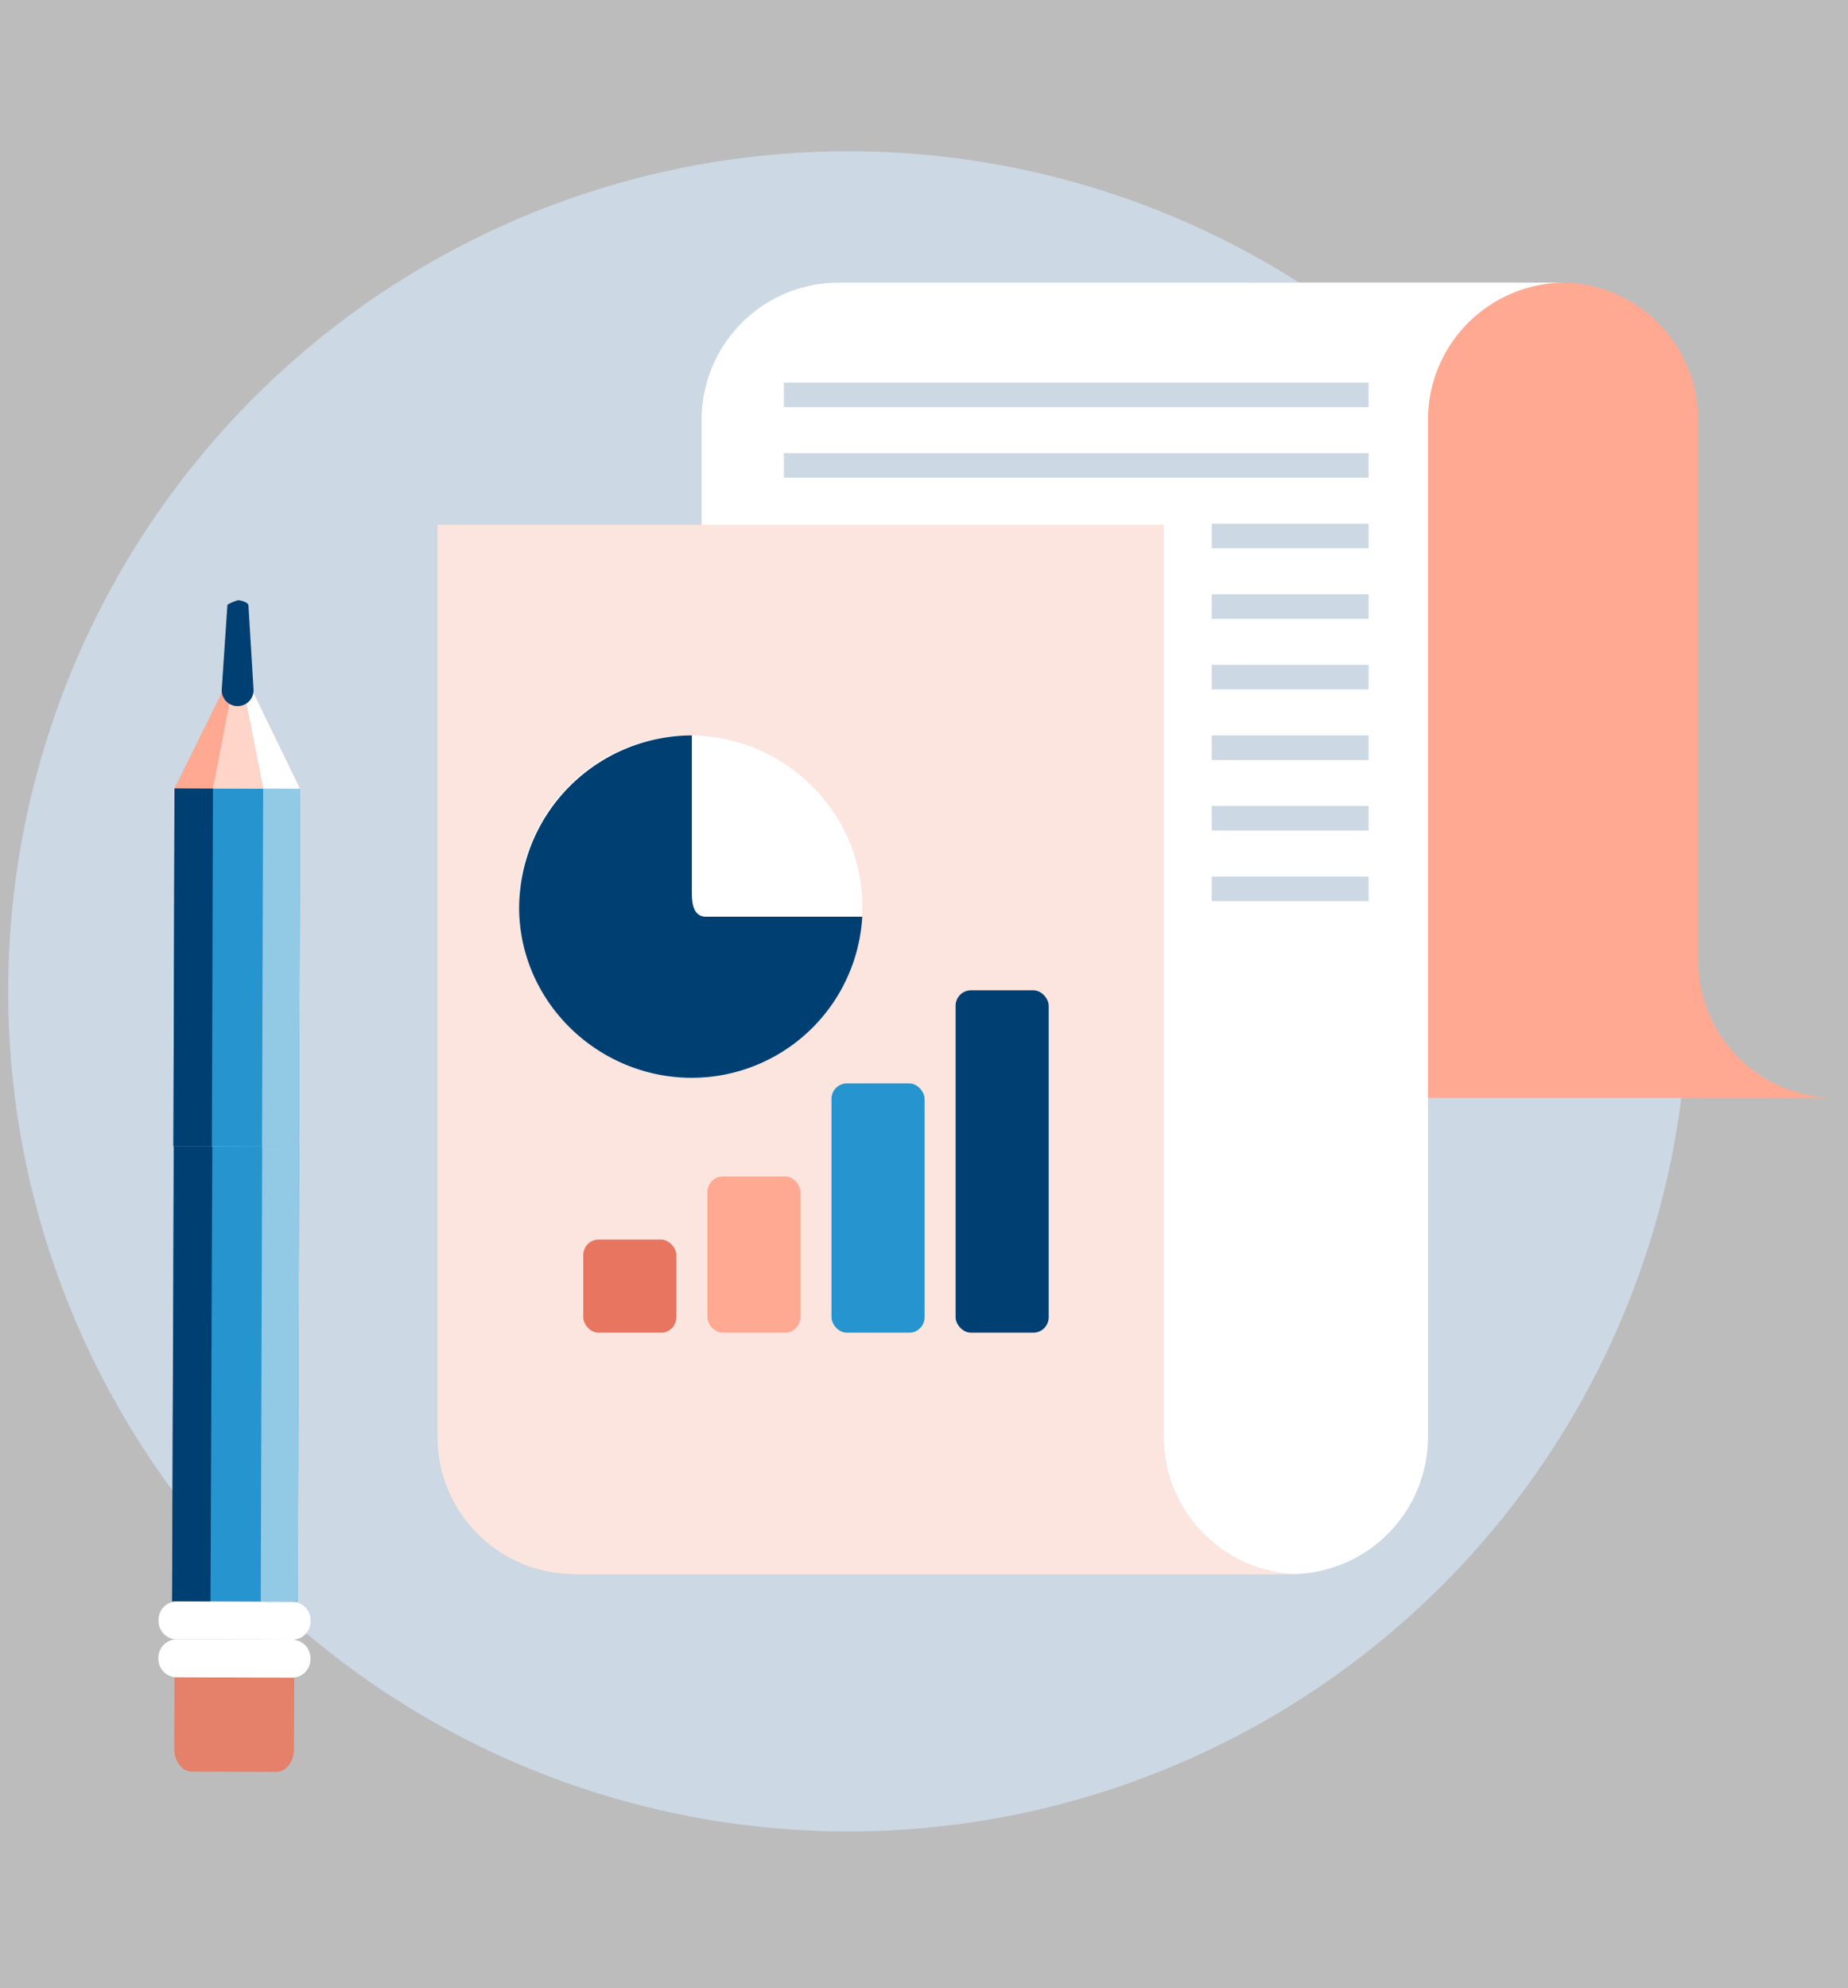
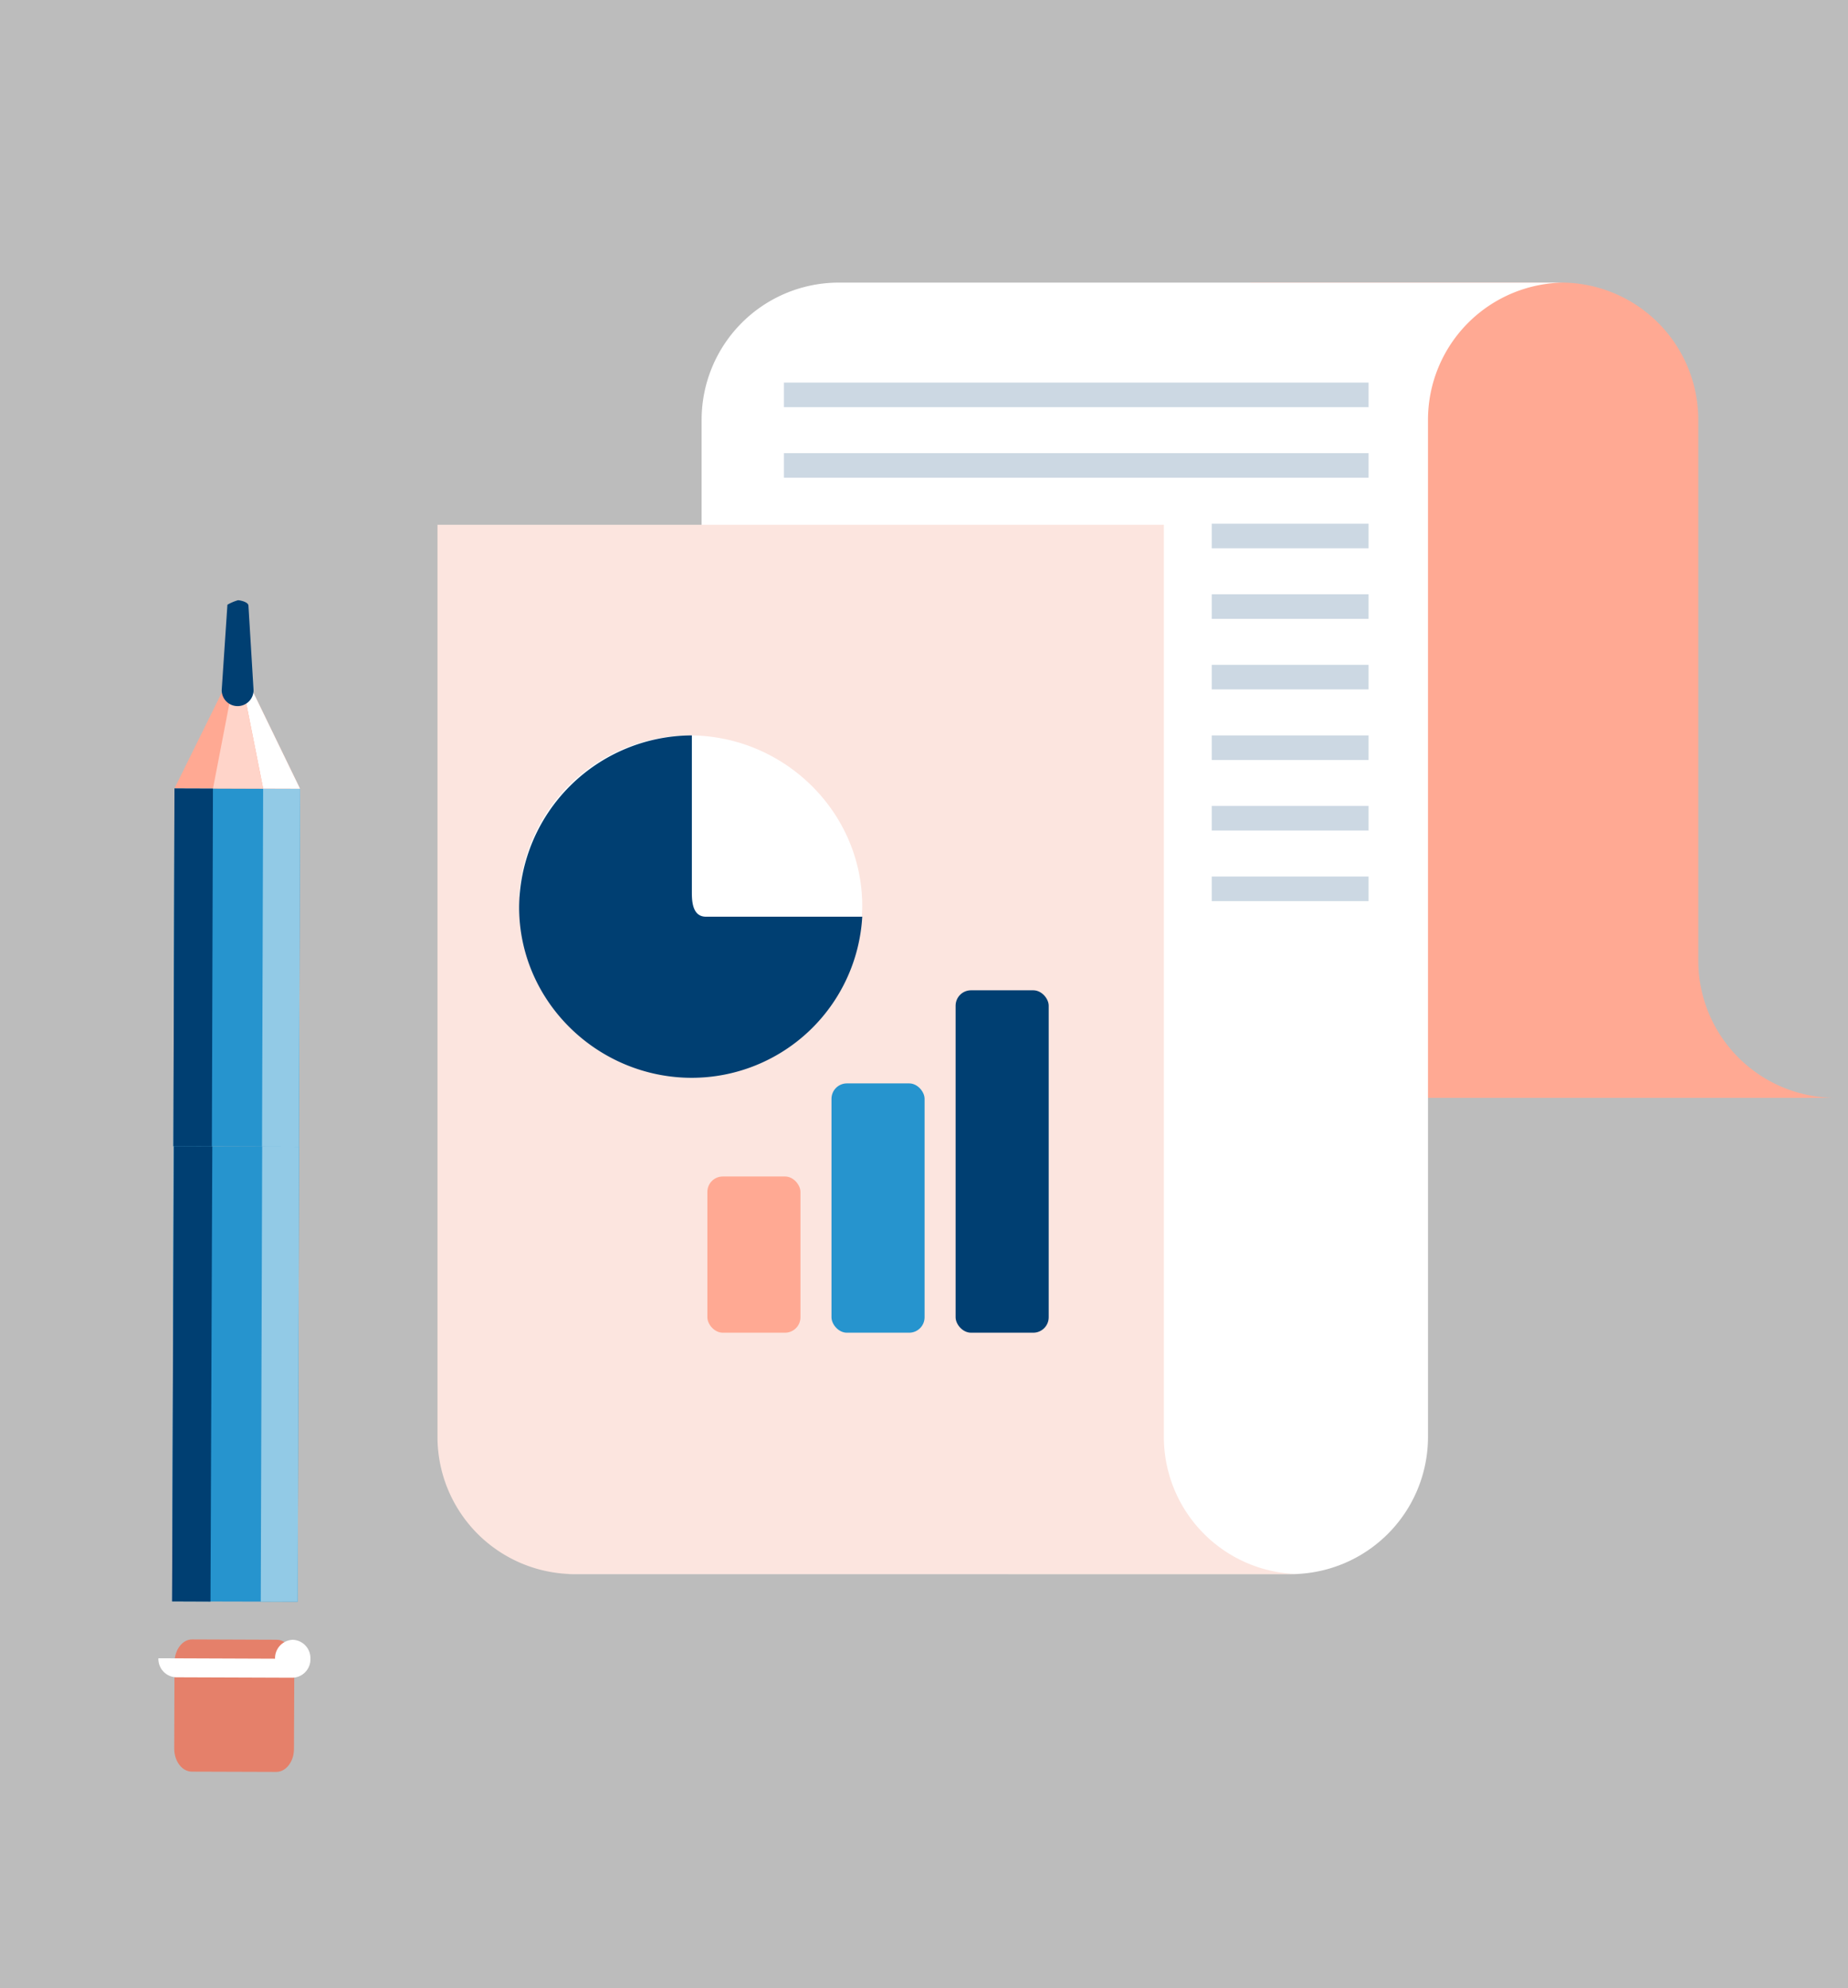
<svg xmlns="http://www.w3.org/2000/svg" width="330" height="355" viewBox="0 0 330 355">
  <rect x="0" y="0" width="330" height="355" fill="#333333" stroke="none" />
  <g id="Groupe_14593" data-name="Groupe 14593" transform="translate(-849 -1640)">
    <rect id="Rectangle_8580" data-name="Rectangle 8580" width="330" height="355" transform="translate(849 1640)" fill="#fff" opacity="0.67" />
    <g id="Groupe_13428" data-name="Groupe 13428" transform="translate(-438.589 160.958)">
-       <circle id="Ellipse_1004" data-name="Ellipse 1004" cx="150" cy="150" r="150" transform="translate(1289.046 1506.042)" fill="#ccd8e3" />
      <g id="Groupe_13393" data-name="Groupe 13393">
        <path id="Tracé_51137" data-name="Tracé 51137" d="M1486.38,1675.055h128.973a24.508,24.508,0,0,1-24.5-24.5v-96.56a24.5,24.5,0,0,0-24.5-24.5H1510.88v121.06a24.5,24.5,0,0,1-24.5,24.5Z" fill="#ffa993" />
        <path id="Tracé_51138" data-name="Tracé 51138" d="M1388.379,1760.09a24.5,24.5,0,0,0,24.5-24.5h0V1554a24.5,24.5,0,0,1,24.5-24.5h129.709a24.5,24.5,0,0,0-24.5,24.5v181.593a24.5,24.5,0,0,1-24.5,24.5Z" fill="#fff" />
        <path id="Tracé_51139" data-name="Tracé 51139" d="M1495.421,1572.732v162.857a24.5,24.5,0,0,0,24.5,24.5H1390.213a24.5,24.5,0,0,1-24.5-24.5V1572.732Z" fill="#fce5df" />
        <g id="Groupe_13390" data-name="Groupe 13390">
          <rect id="Rectangle_8511" data-name="Rectangle 8511" width="104.404" height="4.387" transform="translate(1427.573 1547.351)" fill="#ccd8e3" />
          <rect id="Rectangle_8512" data-name="Rectangle 8512" width="104.404" height="4.387" transform="translate(1427.573 1559.95)" fill="#ccd8e3" />
          <rect id="Rectangle_8513" data-name="Rectangle 8513" width="28.004" height="4.387" transform="translate(1503.972 1572.549)" fill="#ccd8e3" />
          <rect id="Rectangle_8514" data-name="Rectangle 8514" width="28.004" height="4.387" transform="translate(1503.972 1585.148)" fill="#ccd8e3" />
          <rect id="Rectangle_8515" data-name="Rectangle 8515" width="28.004" height="4.387" transform="translate(1503.972 1597.746)" fill="#ccd8e3" />
          <rect id="Rectangle_8516" data-name="Rectangle 8516" width="28.004" height="4.387" transform="translate(1503.972 1610.345)" fill="#ccd8e3" />
          <rect id="Rectangle_8517" data-name="Rectangle 8517" width="28.004" height="4.387" transform="translate(1503.972 1622.944)" fill="#ccd8e3" />
          <rect id="Rectangle_8518" data-name="Rectangle 8518" width="28.004" height="4.387" transform="translate(1503.972 1635.543)" fill="#ccd8e3" />
        </g>
        <g id="Groupe_13392" data-name="Groupe 13392">
          <path id="Tracé_51140" data-name="Tracé 51140" d="M1408.2,1639.112c2.515,0,2.515,3.014,2.515,4.478v27.889a30.929,30.929,0,0,0,30.845-30.66c0-16.905-14.067-30.475-30.845-30.475a30.514,30.514,0,0,0-30.427,28.767Z" fill="#fff" />
          <g id="Groupe_13391" data-name="Groupe 13391">
            <rect id="Rectangle_8519" data-name="Rectangle 8519" width="16.623" height="27.889" rx="2.752" transform="translate(1413.905 1689.1)" fill="#ffa993" />
-             <rect id="Rectangle_8520" data-name="Rectangle 8520" width="16.623" height="16.623" rx="2.752" transform="translate(1391.742 1700.366)" fill="#e7755f" />
            <rect id="Rectangle_8521" data-name="Rectangle 8521" width="16.623" height="61.135" rx="2.752" transform="translate(1458.233 1655.854)" fill="#003f72" />
            <rect id="Rectangle_8522" data-name="Rectangle 8522" width="16.623" height="44.512" rx="2.752" transform="translate(1436.069 1672.477)" fill="#2694ce" />
            <path id="Tracé_51141" data-name="Tracé 51141" d="M1413.65,1642.714c-2.515,0-2.515-3.015-2.515-4.479v-27.89a30.929,30.929,0,0,0-30.845,30.66c0,16.906,14.067,30.475,30.845,30.475a30.513,30.513,0,0,0,30.427-28.766Z" fill="#003f72" />
          </g>
        </g>
      </g>
      <g id="Groupe_13397" data-name="Groupe 13397">
        <path id="Tracé_51143" data-name="Tracé 51143" d="M1318.7,1791.22c-.009,2.278,1.4,4.125,3.136,4.14l15.089.049c1.743,0,3.163-1.84,3.159-4.121l.061-15.355c0-2.277-1.412-4.124-3.159-4.125l-15.066-.057c-1.749-.021-3.16,1.841-3.171,4.114Z" fill="#e5806a" />
        <path id="Tracé_51144" data-name="Tracé 51144" d="M1318.586,1683.7l-.253,81.263,22.407.055.255-81.238Z" fill="#2694ce" />
        <rect id="Rectangle_8534" data-name="Rectangle 8534" width="63.919" height="22.411" transform="translate(1318.555 1683.706) rotate(-89.82)" fill="#2694ce" />
        <rect id="Rectangle_8535" data-name="Rectangle 8535" width="63.919" height="6.588" transform="translate(1334.378 1683.759) rotate(-89.82)" fill="#92cae6" />
        <path id="Tracé_51145" data-name="Tracé 51145" d="M1334.406,1683.758l-.256,81.25,6.59.011.255-81.238Z" fill="#92cae6" />
        <rect id="Rectangle_8536" data-name="Rectangle 8536" width="81.268" height="6.859" transform="translate(1318.315 1764.968) rotate(-89.771)" fill="#003f72" />
        <rect id="Rectangle_8537" data-name="Rectangle 8537" width="63.913" height="6.87" transform="translate(1318.553 1683.702) rotate(-89.828)" fill="#003f72" />
        <path id="Tracé_51146" data-name="Tracé 51146" d="M1330.038,1596.929l11.129,22.932-22.41-.073Z" fill="#ffa993" />
        <path id="Tracé_51147" data-name="Tracé 51147" d="M1330.038,1596.929l11.129,22.932-6.588-.021Z" fill="#fff" />
        <path id="Tracé_51148" data-name="Tracé 51148" d="M1325.626,1619.808l4.412-22.879,4.541,22.911" fill="#ffd4c9" />
-         <path id="Tracé_51149" data-name="Tracé 51149" d="M1315.906,1768.342a3.272,3.272,0,0,0,3.145,3.4l20.831.073a3.265,3.265,0,0,0,3.164-3.363v-.006h0a3.268,3.268,0,0,0-3.133-3.4h-.01l-20.83-.071a3.27,3.27,0,0,0-3.167,3.37v0Z" fill="#fff" />
-         <path id="Tracé_51150" data-name="Tracé 51150" d="M1315.874,1775.114a3.281,3.281,0,0,0,3.152,3.4l20.822.076a3.276,3.276,0,0,0,3.172-3.373h0a3.279,3.279,0,0,0-3.141-3.4l-20.831-.073a3.288,3.288,0,0,0-3.174,3.377Z" fill="#fff" />
+         <path id="Tracé_51150" data-name="Tracé 51150" d="M1315.874,1775.114a3.281,3.281,0,0,0,3.152,3.4l20.822.076a3.276,3.276,0,0,0,3.172-3.373h0a3.279,3.279,0,0,0-3.141-3.4a3.288,3.288,0,0,0-3.174,3.377Z" fill="#fff" />
        <path id="Tracé_51151" data-name="Tracé 51151" d="M1328.2,1587.013a8.506,8.506,0,0,1,1.879-.8h0c.277-.018,1.813.271,1.874.942l.914,15.126a2.847,2.847,0,0,1-2.859,2.834h0a2.841,2.841,0,0,1-2.83-2.851Z" fill="#003f72" />
      </g>
    </g>
  </g>
</svg>